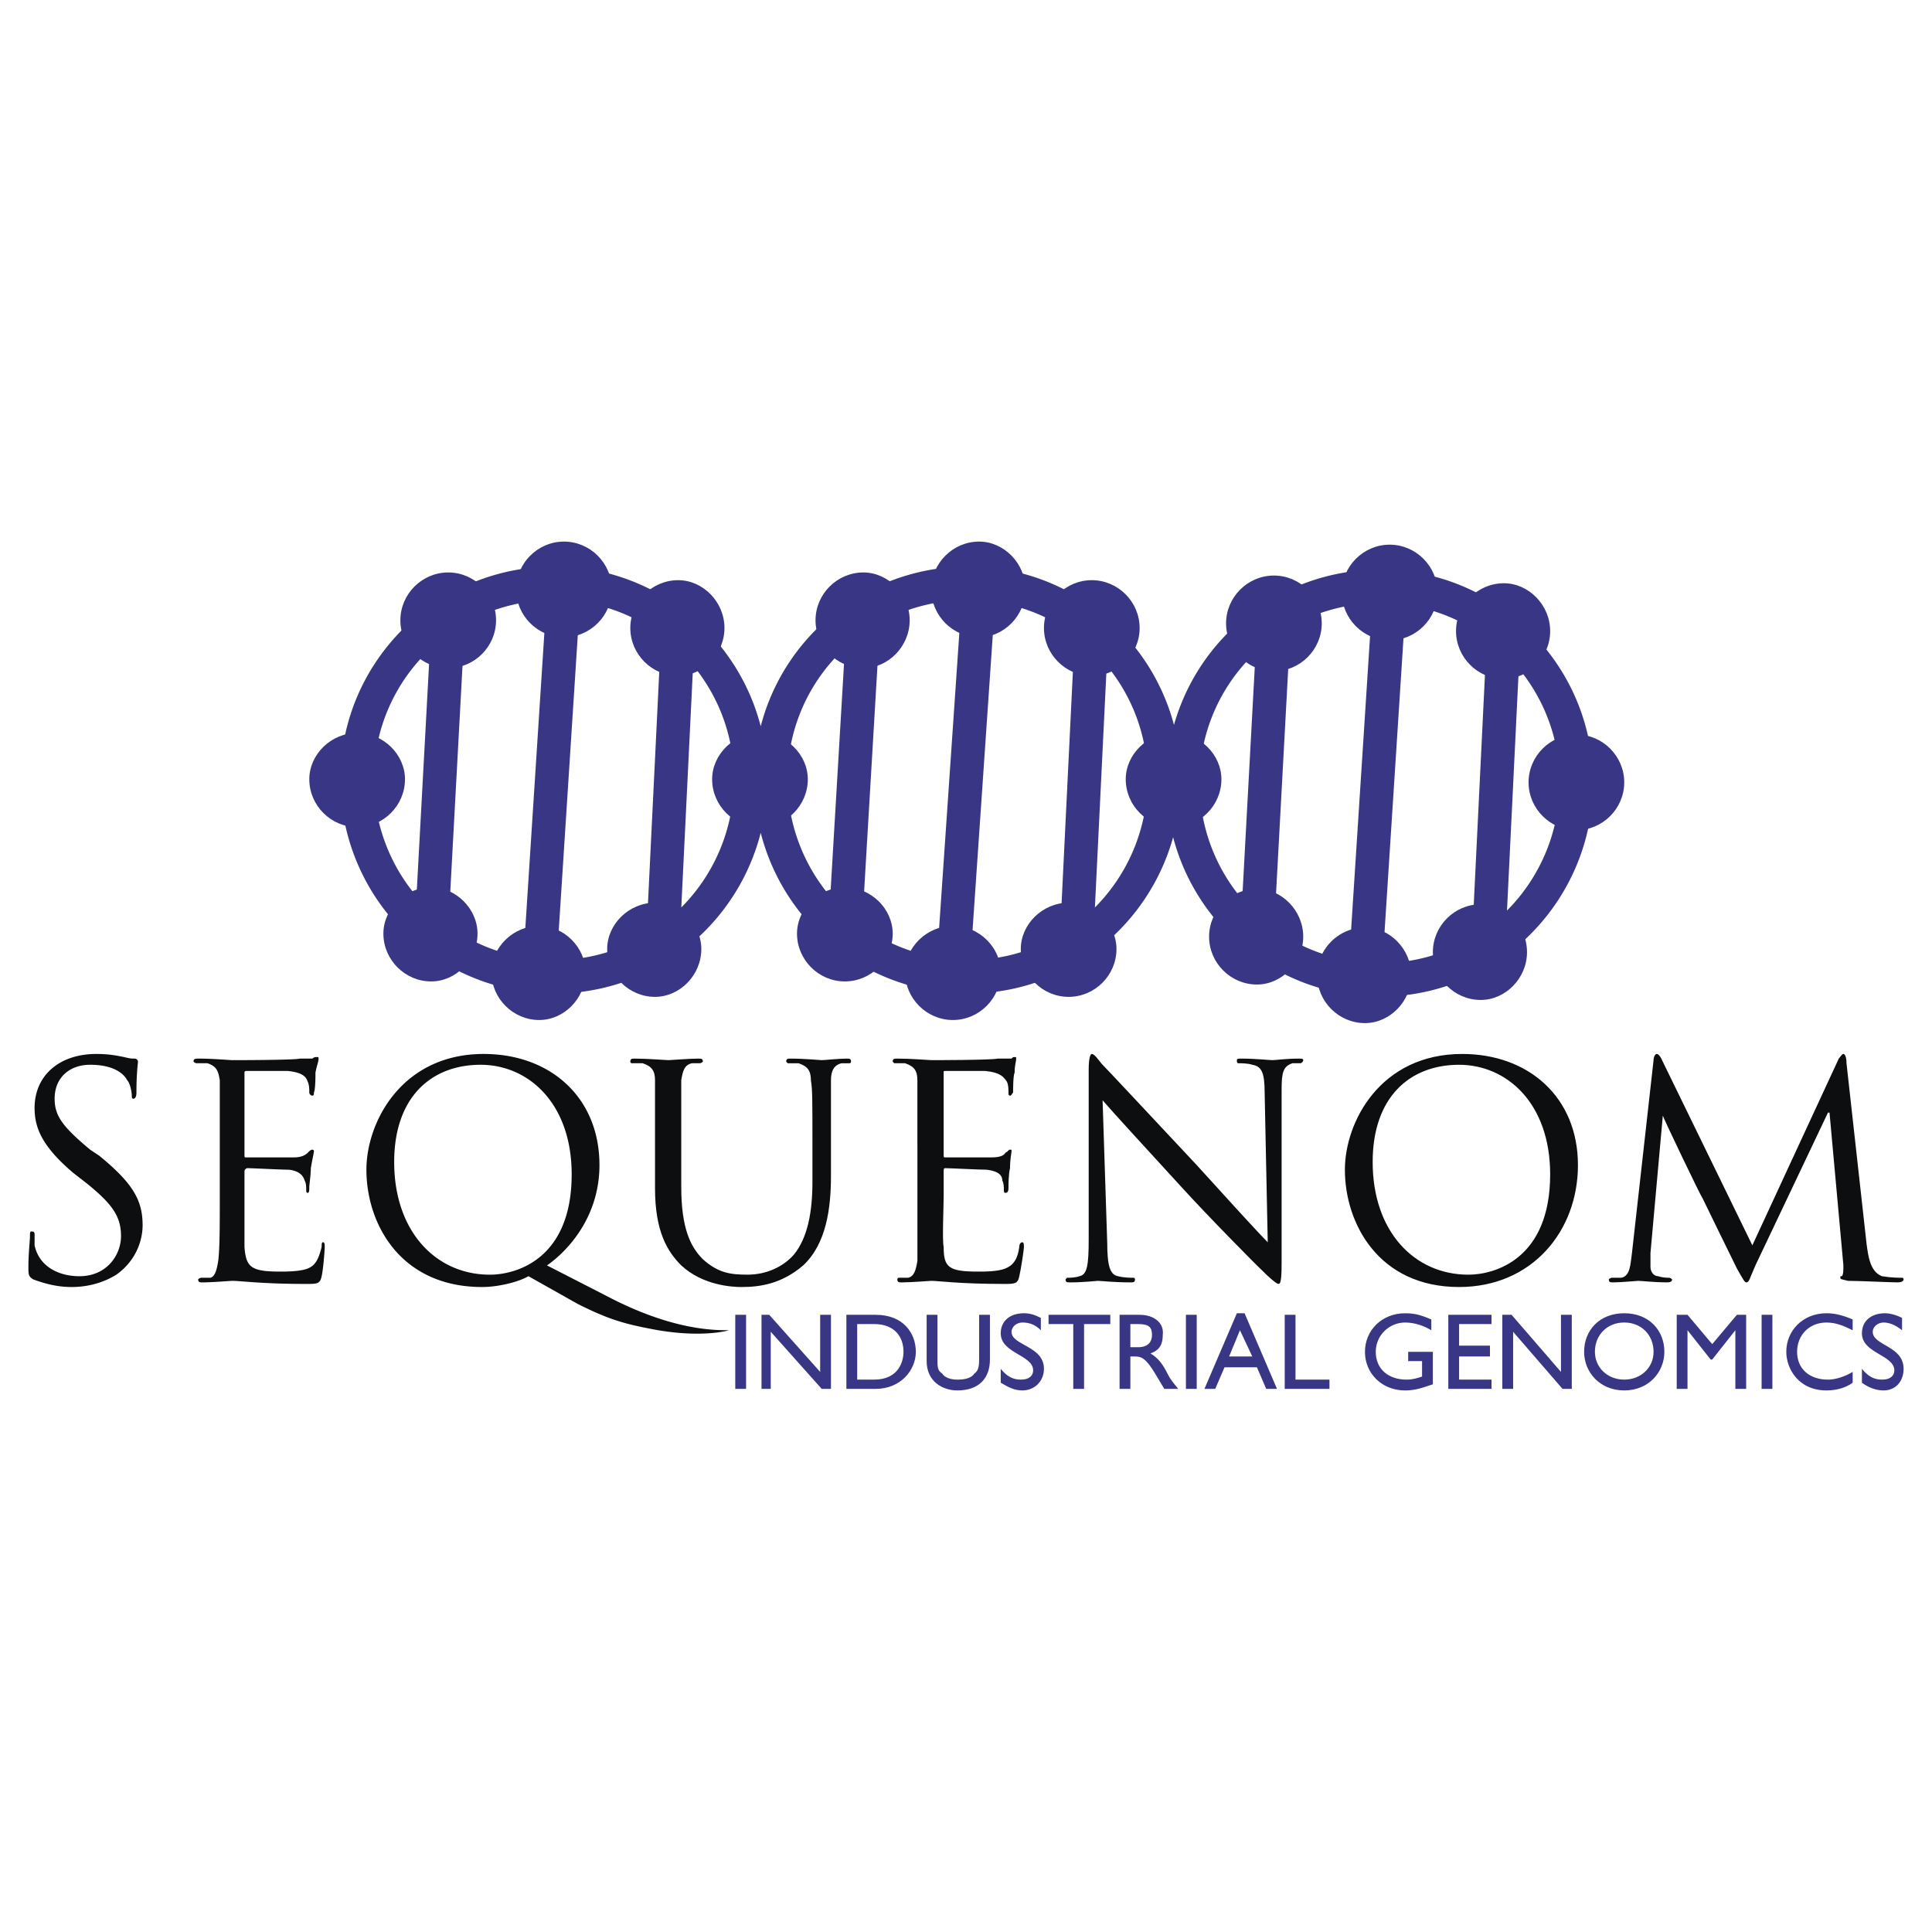
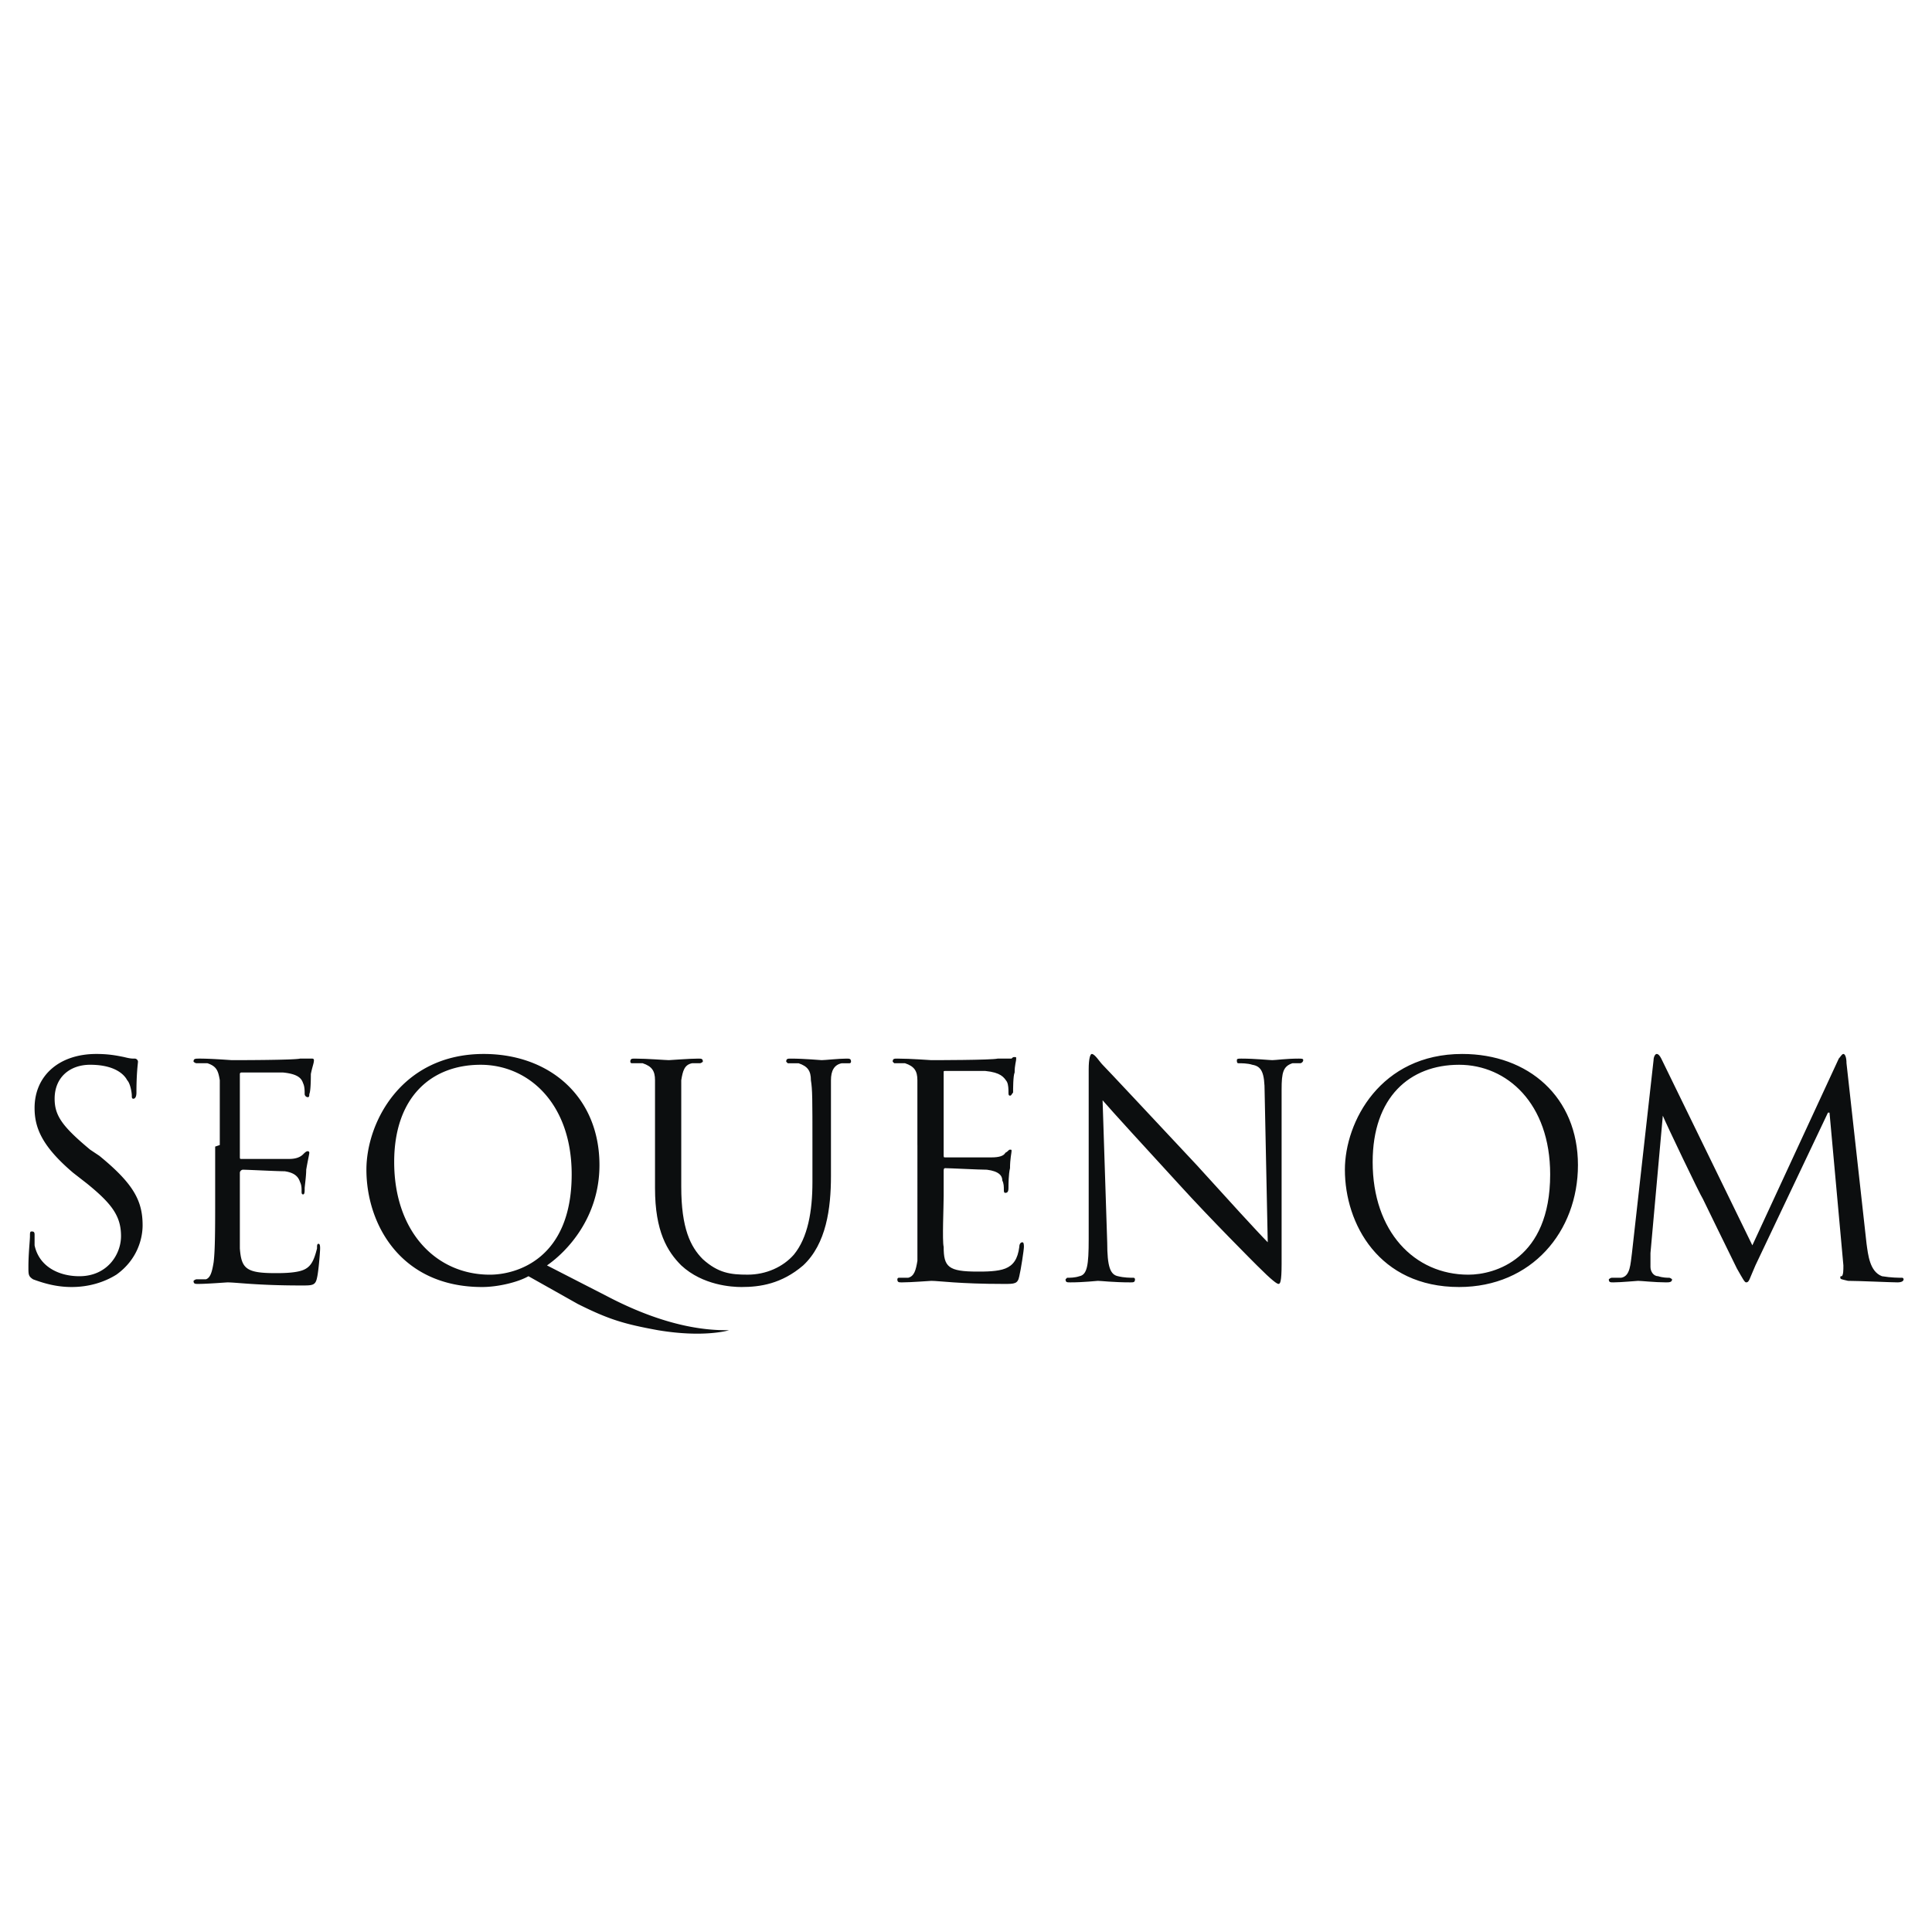
<svg xmlns="http://www.w3.org/2000/svg" width="2500" height="2500" viewBox="0 0 192.756 192.756">
  <path fill-rule="evenodd" clip-rule="evenodd" fill="#fff" d="M0 0h192.756v192.756H0V0z" />
-   <path d="M3.297 127.637c-.462-.309-.462-.463-.462-1.232 0-1.385.154-2.617.154-3.08 0-.307 0-.461.154-.461s.308 0 .308.309v1.076c.462 2.156 2.464 3.08 4.465 3.08 2.772 0 4.158-2.156 4.158-4.004 0-2.002-.924-3.232-3.388-5.234L7.3 117.012c-3.08-2.617-3.85-4.465-3.85-6.467 0-3.234 2.464-5.391 6.159-5.391 1.232 0 2.002.154 2.771.309.616.154.77.154 1.078.154.154 0 .308.154.308.309s-.153 1.078-.153 3.078c0 .463-.154.617-.309.617-.154 0-.154-.154-.154-.309 0-.309-.154-1.232-.462-1.539-.154-.309-.924-1.541-3.696-1.541-2.001 0-3.541 1.232-3.541 3.389 0 1.693.77 2.771 3.541 5.08l.924.617c3.387 2.771 4.312 4.465 4.312 6.93 0 1.23-.462 3.387-2.618 4.926-1.232.77-2.772 1.232-4.466 1.232-1.384 0-2.616-.308-3.847-.769zM21.928 114.24v-6.467c-.154-.924-.308-1.387-1.232-1.693h-1.078c-.154 0-.308-.154-.308-.154 0-.309.154-.309.616-.309 1.232 0 3.08.154 3.234.154.308 0 6.159 0 6.775-.154h1.232c.154-.154.308-.154.461-.154s.154 0 .154.154c0 .309-.154.615-.308 1.387 0 .307 0 1.693-.154 2 0 .154 0 .309-.154.309a.332.332 0 0 1-.309-.309c0-.307 0-.77-.154-1.076-.154-.463-.462-.924-2.001-1.078h-4.157s-.154 0-.154.154v8.16c0 .309 0 .309.154.309h4.773c.616 0 1.078-.154 1.386-.463.154-.154.308-.309.462-.309 0 0 .154 0 .154.154s-.154.77-.308 1.693c0 .617-.154 1.695-.154 1.848 0 .309 0 .617-.154.617s-.154-.154-.154-.309c0-.309 0-.615-.154-.924-.154-.461-.462-.924-1.54-1.078-.77 0-3.696-.154-4.157-.154-.154 0-.308.154-.308.309v7.545c.154 2.002.616 2.465 3.542 2.465.616 0 2.001 0 2.771-.309s1.078-.924 1.386-2.156c0-.307 0-.461.154-.461s.154.307.154.461c0 .309-.154 2.311-.308 2.926-.154.77-.462.77-1.54.77-4.465 0-6.467-.307-7.391-.307-.154 0-2.001.152-2.925.152-.309 0-.462 0-.462-.307 0 0 .154-.154.308-.154h.924c.462-.154.616-.77.77-1.693.154-1.232.154-3.541.154-6.467v-5.082zM39.328 115.934c0-6.467 3.696-9.701 8.623-9.701 4.774 0 9.085 3.85 9.085 10.934 0 8.469-5.543 10.008-8.161 10.008-5.39-.001-9.547-4.312-9.547-11.241zM57.652 130.1c3.08 1.541 4.619 2.002 8.007 2.617 4.62.771 7.083 0 7.083 0-1.54 0-5.697 0-12.164-3.387l-6.005-3.08c2.001-1.385 5.235-4.773 5.235-10.008 0-6.775-4.927-11.088-11.548-11.088-8.161 0-11.703 6.775-11.703 11.549 0 5.391 3.388 11.703 11.548 11.703 1.54 0 3.542-.463 4.62-1.078l4.927 2.772z" fill-rule="evenodd" clip-rule="evenodd" fill="#0c0e0f" />
+   <path d="M3.297 127.637c-.462-.309-.462-.463-.462-1.232 0-1.385.154-2.617.154-3.08 0-.307 0-.461.154-.461s.308 0 .308.309v1.076c.462 2.156 2.464 3.08 4.465 3.08 2.772 0 4.158-2.156 4.158-4.004 0-2.002-.924-3.232-3.388-5.234L7.3 117.012c-3.08-2.617-3.85-4.465-3.85-6.467 0-3.234 2.464-5.391 6.159-5.391 1.232 0 2.002.154 2.771.309.616.154.77.154 1.078.154.154 0 .308.154.308.309s-.153 1.078-.153 3.078c0 .463-.154.617-.309.617-.154 0-.154-.154-.154-.309 0-.309-.154-1.232-.462-1.539-.154-.309-.924-1.541-3.696-1.541-2.001 0-3.541 1.232-3.541 3.389 0 1.693.77 2.771 3.541 5.08l.924.617c3.387 2.771 4.312 4.465 4.312 6.93 0 1.23-.462 3.387-2.618 4.926-1.232.77-2.772 1.232-4.466 1.232-1.384 0-2.616-.308-3.847-.769zM21.928 114.24v-6.467c-.154-.924-.308-1.387-1.232-1.693h-1.078c-.154 0-.308-.154-.308-.154 0-.309.154-.309.616-.309 1.232 0 3.08.154 3.234.154.308 0 6.159 0 6.775-.154h1.232s.154 0 .154.154c0 .309-.154.615-.308 1.387 0 .307 0 1.693-.154 2 0 .154 0 .309-.154.309a.332.332 0 0 1-.309-.309c0-.307 0-.77-.154-1.076-.154-.463-.462-.924-2.001-1.078h-4.157s-.154 0-.154.154v8.16c0 .309 0 .309.154.309h4.773c.616 0 1.078-.154 1.386-.463.154-.154.308-.309.462-.309 0 0 .154 0 .154.154s-.154.77-.308 1.693c0 .617-.154 1.695-.154 1.848 0 .309 0 .617-.154.617s-.154-.154-.154-.309c0-.309 0-.615-.154-.924-.154-.461-.462-.924-1.54-1.078-.77 0-3.696-.154-4.157-.154-.154 0-.308.154-.308.309v7.545c.154 2.002.616 2.465 3.542 2.465.616 0 2.001 0 2.771-.309s1.078-.924 1.386-2.156c0-.307 0-.461.154-.461s.154.307.154.461c0 .309-.154 2.311-.308 2.926-.154.77-.462.77-1.54.77-4.465 0-6.467-.307-7.391-.307-.154 0-2.001.152-2.925.152-.309 0-.462 0-.462-.307 0 0 .154-.154.308-.154h.924c.462-.154.616-.77.77-1.693.154-1.232.154-3.541.154-6.467v-5.082zM39.328 115.934c0-6.467 3.696-9.701 8.623-9.701 4.774 0 9.085 3.85 9.085 10.934 0 8.469-5.543 10.008-8.161 10.008-5.39-.001-9.547-4.312-9.547-11.241zM57.652 130.1c3.08 1.541 4.619 2.002 8.007 2.617 4.62.771 7.083 0 7.083 0-1.54 0-5.697 0-12.164-3.387l-6.005-3.08c2.001-1.385 5.235-4.773 5.235-10.008 0-6.775-4.927-11.088-11.548-11.088-8.161 0-11.703 6.775-11.703 11.549 0 5.391 3.388 11.703 11.548 11.703 1.54 0 3.542-.463 4.62-1.078l4.927 2.772z" fill-rule="evenodd" clip-rule="evenodd" fill="#0c0e0f" />
  <path d="M65.351 114.24v-6.467c0-.924-.308-1.387-1.232-1.693h-1.078c-.154 0-.154-.154-.154-.154 0-.309.154-.309.462-.309 1.232 0 3.08.154 3.388.154.154 0 2.002-.154 2.926-.154.308 0 .462 0 .462.309 0 0-.154.154-.308.154h-.77c-.77.152-.924.77-1.078 1.693v10.623c0 4.158.924 6.006 2.156 7.238 1.54 1.385 2.771 1.539 4.465 1.539 1.848 0 3.542-.77 4.619-2.002 1.386-1.693 1.848-4.311 1.848-7.236v-3.695c0-4.619 0-5.543-.154-6.467 0-.924-.308-1.387-1.231-1.693h-1.078l-.154-.154c0-.309.154-.309.462-.309 1.386 0 2.925.154 3.08.154.308 0 1.693-.154 2.463-.154.308 0 .462 0 .462.309 0 0 0 .154-.154.154h-.77c-.77.152-1.078.77-1.078 1.693v9.547c0 3.232-.462 6.775-2.772 8.93-2.156 1.848-4.311 2.156-6.159 2.156-.924 0-3.85-.154-6.005-2.156-1.386-1.385-2.618-3.387-2.618-7.699v-4.311zM91.528 114.24v-6.467c0-.924-.309-1.387-1.232-1.693h-1.078l-.154-.154c0-.309.154-.309.462-.309 1.386 0 3.234.154 3.388.154s6.004 0 6.622-.154h1.385c.154-.154.154-.154.309-.154s.154 0 .154.154c0 .309-.154.615-.154 1.387-.154.307-.154 1.693-.154 2-.154.154-.154.309-.309.309-.152 0-.152-.154-.152-.309 0-.307 0-.77-.154-1.076-.309-.463-.617-.924-2.156-1.078h-4.003c-.154 0-.154 0-.154.154v8.16c0 .309 0 .309.154.309h4.619c.771 0 1.232-.154 1.387-.463.309-.154.309-.309.461-.309.154 0 .154 0 .154.154s-.154.77-.154 1.693c-.152.617-.152 1.695-.152 1.848 0 .309 0 .617-.309.617-.154 0-.154-.154-.154-.309 0-.309 0-.615-.154-.924 0-.461-.307-.924-1.539-1.078-.77 0-3.696-.154-4.158-.154-.154 0-.154.154-.154.309v2.465c0 1.076-.154 4.465 0 5.08 0 2.002.462 2.465 3.388 2.465.77 0 2.002 0 2.771-.309s1.232-.924 1.387-2.156c0-.307.152-.461.307-.461s.154.307.154.461c0 .309-.309 2.311-.461 2.926-.154.77-.463.77-1.541.77-4.465 0-6.467-.307-7.237-.307-.154 0-2.002.152-2.926.152-.308 0-.462 0-.462-.307 0 0 0-.154.154-.154h.924c.615-.154.77-.77.924-1.693V114.24h-.003zM110.467 123.941c0 2.463.309 3.232 1.078 3.387.615.154 1.232.154 1.539.154.154 0 .154.154.154.154 0 .307-.154.307-.461.307-1.693 0-2.926-.152-3.234-.152-.154 0-1.385.152-2.771.152-.309 0-.461 0-.461-.307l.152-.154c.309 0 .771 0 1.232-.154.77-.154.924-1.078.924-3.695v-16.938c0-1.078.154-1.541.309-1.541.309 0 .77.771 1.078 1.078.461.463 4.928 5.236 9.393 10.01 2.926 3.232 6.158 6.775 7.084 7.699l-.309-14.938c0-2-.309-2.617-1.232-2.771-.461-.152-1.078-.152-1.385-.152-.154 0-.154-.154-.154-.309s.154-.154.461-.154c1.387 0 2.771.154 3.08.154s1.385-.154 2.617-.154c.309 0 .463 0 .463.154s-.154.309-.309.309h-.77c-.924.307-1.078.924-1.078 2.617v17.398c0 1.848-.154 2.002-.309 2.002-.152 0-.615-.307-2.154-1.848-.309-.307-4.621-4.619-7.699-8.006-3.389-3.695-6.775-7.393-7.699-8.469l.461 14.167zM136.951 115.934c0-6.467 3.697-9.701 8.623-9.701 4.773 0 9.086 3.85 9.086 10.934 0 8.469-5.543 10.008-8.162 10.008-5.389-.001-9.547-4.312-9.547-11.241zm-2.771.769c0 5.391 3.389 11.703 11.395 11.703 7.238 0 11.857-5.543 11.857-12.164 0-6.775-4.928-11.088-11.549-11.088-8.16 0-11.703 6.776-11.703 11.549zM186.227 124.096c.152 1.076.307 2.771 1.539 3.232.924.154 1.693.154 2.002.154.154 0 .154.154.154.154 0 .154-.154.307-.617.307-.615 0-3.85-.152-4.926-.152-.617-.154-.771-.154-.771-.309s0-.154.154-.154c.154-.154.154-.615.154-1.078l-1.385-15.244h-.154l-7.238 15.244c-.615 1.387-.615 1.693-.924 1.693-.154 0-.307-.307-.924-1.385-.77-1.539-3.232-6.621-3.387-6.93-.309-.461-3.695-7.545-4.004-8.314l-1.232 13.705v1.385c0 .463.309.924.771.924.461.154.924.154 1.076.154.154 0 .309.154.309.154 0 .307-.309.307-.615.307-1.078 0-2.465-.152-2.771-.152-.154 0-1.695.152-2.465.152-.309 0-.461 0-.461-.307 0 0 .152-.154.307-.154h.924c.924-.154.924-1.387 1.078-2.463l2.156-19.248c0-.309.154-.617.309-.617s.307.154.461.463l9.086 18.631 8.623-18.631c.152-.154.307-.463.461-.463s.309.309.309.926l2.001 18.016z" fill-rule="evenodd" clip-rule="evenodd" fill="#0c0e0f" />
-   <path fill-rule="evenodd" clip-rule="evenodd" fill="#393785" d="M74.436 131.178h-1.078v7.39h1.078v-7.39zM82.905 131.178h-1.078v5.697l-5.081-5.697h-.77v7.39h.923v-5.697l5.082 5.697h.924v-7.39zM84.444 138.568h2.926c2.464 0 4.003-1.848 4.003-3.695s-1.231-3.695-4.003-3.695h-2.926v7.39zm1.078-6.466h1.694c2.002 0 2.926 1.232 2.926 2.771 0 .924-.462 2.771-2.926 2.771h-1.694v-5.542zM98.766 131.178h-1.078v4.312c0 .615 0 1.23-.463 1.539-.308.461-.924.615-1.694.615-.615 0-1.231-.154-1.54-.615-.462-.309-.462-.615-.462-1.539v-4.312h-1.078v4.619c0 2.002 1.54 2.926 3.079 2.926 2.157 0 3.235-1.232 3.235-3.08v-4.465h.001zM103.846 131.486c-.615-.309-1.078-.463-1.693-.463-1.387 0-2.311.771-2.311 2.002 0 2.002 3.234 2.156 3.234 3.695 0 .463-.309.924-1.232.924-.77 0-1.385-.307-2.002-1.078v1.387c.771.463 1.387.77 2.156.77 1.232 0 2.156-.924 2.156-2.156 0-2.309-3.234-2.309-3.234-3.695 0-.461.463-.924 1.078-.924.617 0 1.232.154 1.848.77v-1.232zM110.775 131.178h-6.16v.924h2.465v6.466h1.078v-6.466h2.617v-.924zM111.699 131.178v7.391h1.078v-3.232h.461c.617 0 1.078.154 2.002 1.693l.924 1.539h1.387c-.615-.77-.77-.924-1.078-1.539-.463-.924-.924-1.539-1.693-2.002.924-.309 1.23-.924 1.23-1.848.154-1.232-.924-2.002-2.309-2.002h-2.002zm1.078.924h.77c1.078 0 1.387.309 1.387 1.078 0 .615-.309 1.232-1.387 1.232h-.77v-2.31zM119.398 131.178h-1.078v7.39h1.078v-7.39zM124.172 131.023h-.77l-3.234 7.545h1.078l.924-2.154h3.234l.924 2.154h1.078l-3.234-7.545zm-.463 1.694l1.232 2.619h-2.311l1.079-2.619zM129.252 131.178h-1.076v7.39h4.465v-.923h-3.389v-6.467zM142.957 134.873h-2.463v.924h1.385v1.541c-.461.152-.924.307-1.539.307-1.848 0-3.08-1.078-3.08-2.771s1.387-2.926 2.926-2.926c.924 0 1.848.309 2.617.77v-1.076c-1.078-.463-1.693-.617-2.617-.617-2.311 0-4.004 1.693-4.004 3.85s1.693 3.85 4.004 3.85c1.078 0 1.848-.307 2.771-.615v-3.237zM148.809 131.178h-4.311v7.39h4.311v-.923h-3.235v-2.309h3.08v-1.078h-3.08v-2.156h3.235v-.924zM156.816 131.178h-1.078v5.697l-4.927-5.697h-.924v7.39h1.078v-5.697l4.928 5.697h.923v-7.39zM158.047 134.873c0 2.002 1.541 3.85 4.004 3.85s4.004-1.848 4.004-3.85c0-2.156-1.541-3.85-4.004-3.85s-4.004 1.694-4.004 3.85zm1.078 0c0-1.693 1.232-2.926 2.926-2.926s2.926 1.232 2.926 2.926c0 1.541-1.232 2.771-2.926 2.771s-2.926-1.23-2.926-2.771zM174.215 131.178h-.924l-2.463 2.926-2.465-2.926h-1.076v7.39h1.076v-5.851l2.311 2.926h.154l2.309-2.926v5.851h1.078v-7.39zM176.832 131.178h-1.076v7.39h1.076v-7.39zM184.84 131.641c-1.078-.463-1.848-.617-2.617-.617-2.311 0-4.004 1.693-4.004 3.85 0 1.693 1.232 3.85 4.004 3.85 1.078 0 2.002-.307 2.617-.77v-1.078c-.77.463-1.693.77-2.463.77-1.848 0-3.08-1.078-3.08-2.771s1.232-2.926 2.926-2.926c.924 0 1.693.309 2.617.77v-1.078zM189.768 131.486c-.615-.309-1.232-.463-1.693-.463-1.387 0-2.311.771-2.311 2.002 0 2.002 3.234 2.156 3.234 3.695 0 .463-.309.924-1.232.924-.77 0-1.387-.307-2.002-1.078v1.387c.615.463 1.387.77 2.156.77 1.232 0 2.002-.924 2.002-2.156 0-2.309-3.08-2.309-3.08-3.695 0-.461.461-.924 1.078-.924.461 0 1.078.154 1.848.77v-1.232zM61.04 58.807c0 2.618-2.156 4.773-4.773 4.773-2.618 0-4.773-2.156-4.773-4.773s2.156-4.773 4.773-4.773c2.616 0 4.773 2.155 4.773 4.773zM49.491 61.887c0 2.618-2.155 4.773-4.773 4.773-2.617 0-4.773-2.155-4.773-4.773s2.156-4.773 4.773-4.773c2.617-.001 4.773 2.155 4.773 4.773zM72.28 62.657c0 2.617-2.156 4.773-4.62 4.773-2.618 0-4.773-2.156-4.773-4.773 0-2.618 2.156-4.773 4.773-4.773 2.465-.001 4.62 2.155 4.62 4.773zM58.422 96.994c0 2.617-2.156 4.773-4.62 4.773-2.618 0-4.773-2.156-4.773-4.773 0-2.463 2.156-4.62 4.773-4.62 2.464.001 4.62 2.157 4.62 4.62zM69.97 94.684c0 2.619-2.155 4.773-4.619 4.773-2.618 0-4.773-2.154-4.773-4.773 0-2.463 2.156-4.619 4.773-4.619 2.464 0 4.619 2.156 4.619 4.619zM47.643 93.145c0 2.618-2.156 4.773-4.619 4.773-2.618 0-4.773-2.156-4.773-4.773 0-2.463 2.155-4.619 4.773-4.619 2.463-.001 4.619 2.155 4.619 4.619zM40.406 77.747c0 2.618-2.155 4.773-4.773 4.773s-4.774-2.156-4.774-4.773c0-2.464 2.156-4.619 4.774-4.619s4.773 2.155 4.773 4.619zM102.307 58.807c0 2.618-2.156 4.773-4.619 4.773-2.618 0-4.774-2.156-4.774-4.773s2.156-4.773 4.774-4.773c2.462 0 4.619 2.155 4.619 4.773zM90.758 61.887c0 2.618-2.156 4.773-4.62 4.773-2.618 0-4.773-2.155-4.773-4.773s2.156-4.773 4.773-4.773c2.464-.001 4.62 2.155 4.62 4.773zM113.701 62.657c0 2.617-2.156 4.773-4.773 4.773s-4.773-2.156-4.773-4.773c0-2.618 2.156-4.773 4.773-4.773s4.773 2.155 4.773 4.773zM99.842 96.994c0 2.617-2.154 4.773-4.772 4.773-2.618 0-4.773-2.156-4.773-4.773 0-2.463 2.156-4.62 4.773-4.62 2.618.001 4.772 2.157 4.772 4.62zM111.391 94.684c0 2.619-2.154 4.773-4.773 4.773-2.617 0-4.773-2.154-4.773-4.773 0-2.463 2.156-4.619 4.773-4.619 2.618 0 4.773 2.156 4.773 4.619zM89.064 93.145c0 2.618-2.156 4.773-4.773 4.773s-4.773-2.156-4.773-4.773c0-2.463 2.156-4.619 4.773-4.619s4.773 2.155 4.773 4.619zM80.595 77.747c0 2.618-2.156 4.773-4.773 4.773-2.618 0-4.773-2.156-4.773-4.773 0-2.464 2.155-4.619 4.773-4.619 2.617-.001 4.773 2.155 4.773 4.619zM143.42 59.115c0 2.618-2.156 4.773-4.773 4.773-2.619 0-4.773-2.156-4.773-4.773s2.154-4.773 4.773-4.773c2.617-.001 4.773 2.155 4.773 4.773zM131.871 62.195c0 2.618-2.156 4.773-4.773 4.773s-4.773-2.156-4.773-4.773 2.156-4.773 4.773-4.773 4.773 2.155 4.773 4.773zM154.66 62.964c0 2.618-2.156 4.773-4.619 4.773-2.619 0-4.773-2.155-4.773-4.773 0-2.617 2.154-4.773 4.773-4.773 2.463 0 4.619 2.156 4.619 4.773zM140.801 97.303c0 2.617-2.154 4.773-4.619 4.773-2.617 0-4.773-2.156-4.773-4.773 0-2.619 2.156-4.774 4.773-4.774 2.464 0 4.619 2.155 4.619 4.774zM152.35 94.993c0 2.617-2.154 4.773-4.619 4.773-2.617 0-4.773-2.156-4.773-4.773 0-2.618 2.156-4.773 4.773-4.773 2.464-.001 4.619 2.155 4.619 4.773zM130.023 93.453c0 2.618-2.156 4.774-4.619 4.774-2.619 0-4.773-2.156-4.773-4.774s2.154-4.773 4.773-4.773c2.463-.001 4.619 2.155 4.619 4.773zM121.861 77.747c0 2.618-2.154 4.773-4.773 4.773-2.617 0-4.773-2.156-4.773-4.773 0-2.464 2.156-4.619 4.773-4.619 2.619-.001 4.773 2.155 4.773 4.619zM162.051 78.055c0 2.618-2.156 4.773-4.773 4.773s-4.773-2.155-4.773-4.773 2.156-4.773 4.773-4.773 4.773 2.155 4.773 4.773z" />
-   <path d="M57.862 60.035l-2.307 35.751a17.723 17.723 0 0 0 8.94-2.53l1.458-29.897a17.769 17.769 0 0 0-8.091-3.324zm-5.64 35.486l2.3-35.645c-2.965.13-5.733.963-8.149 2.334l-1.634 30.16a17.952 17.952 0 0 0 7.483 3.151zM75.897 83.09a21.364 21.364 0 0 1-5.54 9.767c-3.847 3.877-9.161 6.268-15.016 6.268-5.926 0-11.271-2.381-15.134-6.245a21.315 21.315 0 0 1-6.244-15.134c0-5.855 2.391-11.169 6.267-15.016a21.378 21.378 0 0 1 15.111-6.208c5.849 0 11.156 2.382 14.999 6.225a21.231 21.231 0 0 1 5.557 9.712 21.16 21.16 0 0 1 5.601-9.729 21.377 21.377 0 0 1 15.11-6.208c5.848 0 11.157 2.382 14.999 6.225a21.21 21.21 0 0 1 5.521 9.579 21.176 21.176 0 0 1 5.482-9.288 21.376 21.376 0 0 1 15.111-6.208c5.848 0 11.156 2.383 14.998 6.226 3.844 3.843 6.225 9.149 6.225 14.999a21.381 21.381 0 0 1-6.207 15.111c-3.848 3.877-9.162 6.266-15.016 6.266-5.926 0-11.271-2.379-15.135-6.244a21.274 21.274 0 0 1-5.543-9.656 21.369 21.369 0 0 1-5.42 9.325c-3.848 3.877-9.16 6.268-15.016 6.268a21.31 21.31 0 0 1-20.71-16.035zM68 90.511c3.229-3.255 5.23-7.762 5.23-12.765 0-4.305-1.533-8.263-4.079-11.354l-1.178 24.145.027-.026zM42.887 64.789A17.775 17.775 0 0 0 37.3 77.747c0 4.463 1.598 8.531 4.252 11.67l1.335-24.628zm56.39-4.732l-2.45 35.729a17.716 17.716 0 0 0 8.934-2.53l1.459-29.897a17.787 17.787 0 0 0-7.943-3.302zm-5.782 35.465l2.443-35.651c-2.955.106-5.721.91-8.139 2.251L86.01 92.374a17.969 17.969 0 0 0 7.485 3.148zm15.771-5.011c3.23-3.255 5.23-7.762 5.23-12.765 0-4.305-1.531-8.263-4.078-11.354l-1.178 24.145.026-.026zM84.301 64.652a17.775 17.775 0 0 0-5.733 13.095 17.99 17.99 0 0 0 4.268 11.688l1.465-24.783zm55.941-4.309l-2.307 35.751a17.725 17.725 0 0 0 8.939-2.53l1.459-29.897a17.778 17.778 0 0 0-8.091-3.324zm-5.64 35.486l2.301-35.645a18.07 18.07 0 0 0-8.15 2.335l-1.633 30.16a17.93 17.93 0 0 0 7.482 3.15zm15.777-5.01c3.23-3.254 5.23-7.761 5.23-12.764 0-4.306-1.533-8.263-4.078-11.354l-1.178 24.145c.008-.01.018-.018.026-.027zm-25.111-25.722a17.778 17.778 0 0 0-5.588 12.958c0 4.463 1.6 8.531 4.254 11.669l1.334-24.627z" fill="#393785" />
</svg>